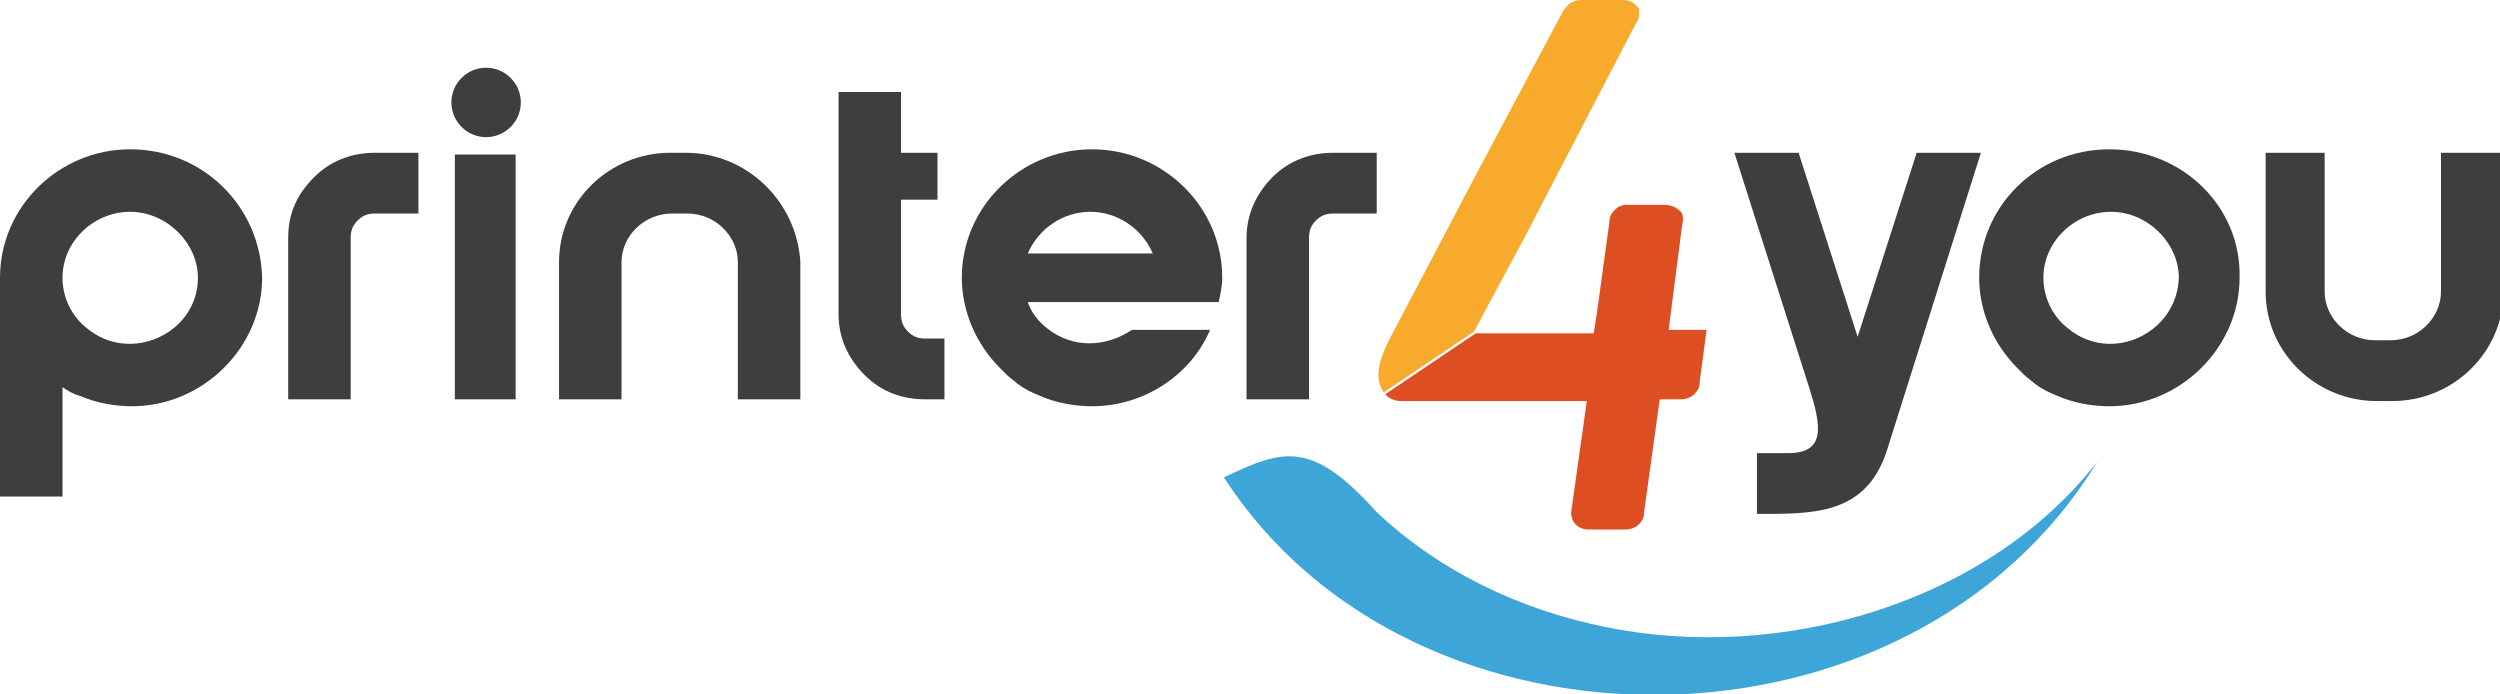
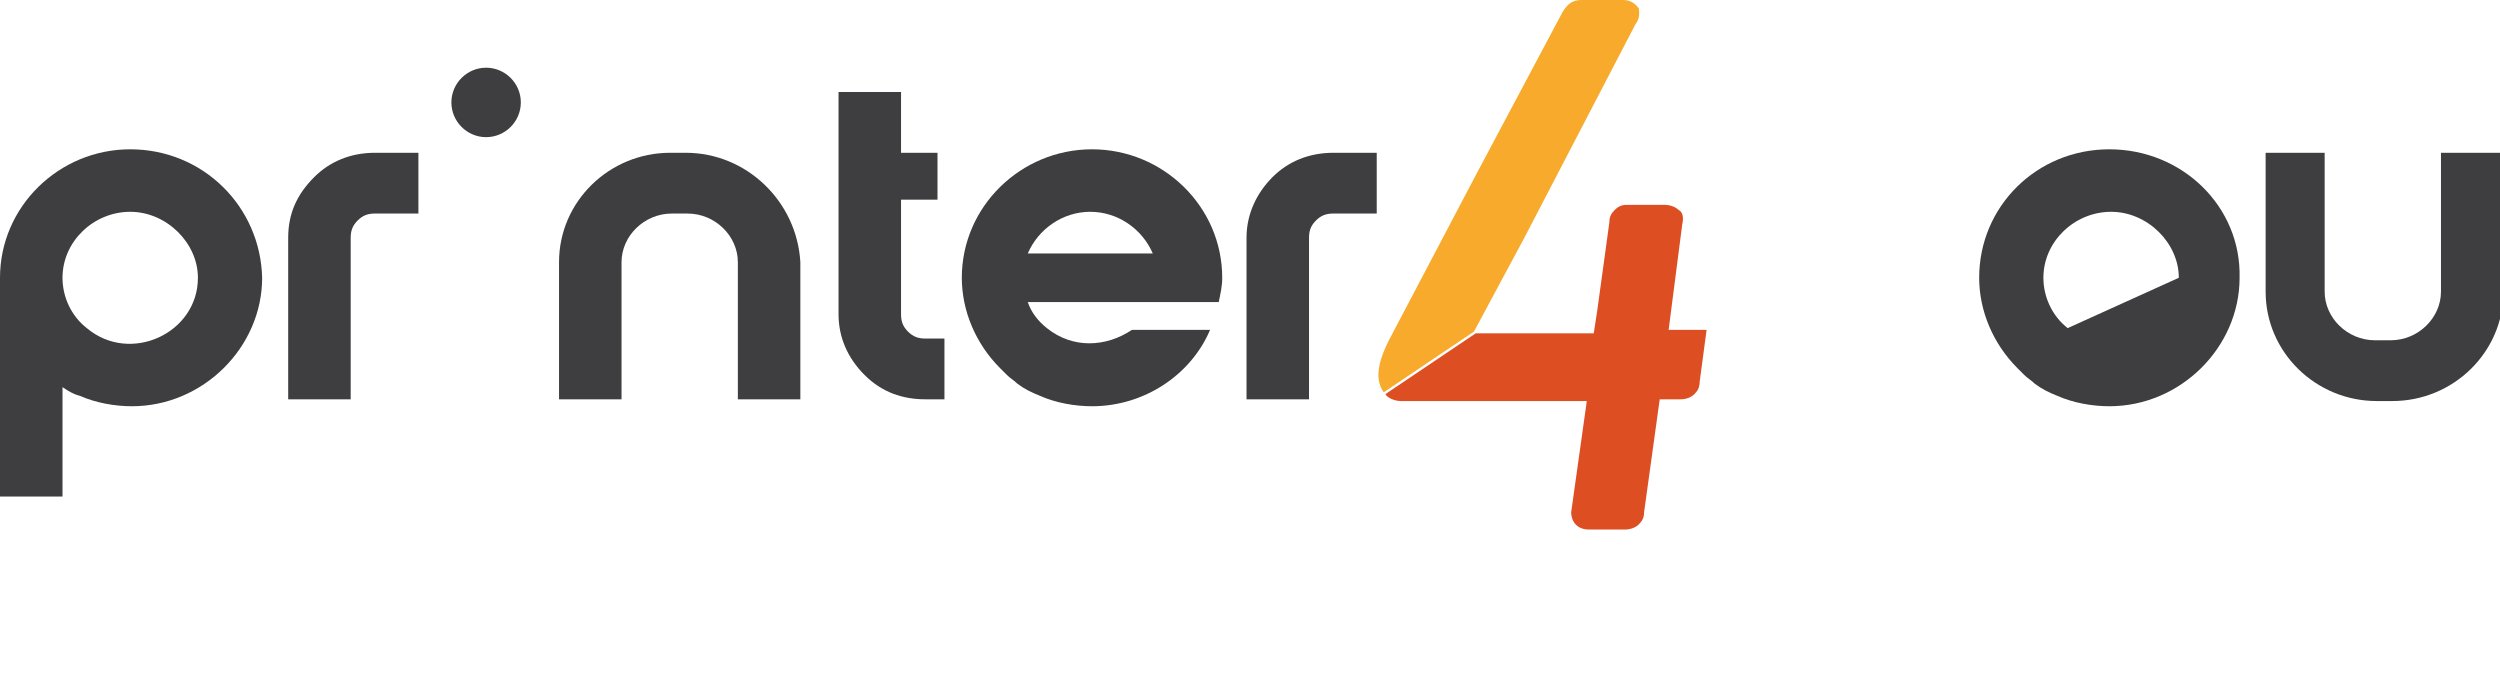
<svg xmlns="http://www.w3.org/2000/svg" enable-background="new 0 0 144 40" height="40" viewBox="0 0 144 40" width="144">
  <path d="m94.4.5c-.2-.3-.5-.5-.9-.5h-2.4c-.5 0-.8.2-1.1.7l-5 9.4-5 9.5c-.8 1.6-.7 2.4-.3 3l5.2-3.5 2.9-5.4 6.4-12.3c.3-.4.2-.7.2-.9-.2-.3 0 .2 0 0z" fill="#f7aa2b" />
  <path d="m96.1 19.1.8-6.2c.1-.4 0-.7-.2-.8-.1-.1-.4-.3-.8-.3h-2.2c-.3 0-.5.1-.7.3s-.3.4-.3.7l-.7 5.1-.2 1.3h-6.8l-5.2 3.5c.1.2.5.4.9.4h10.7l-.9 6.4c0 .6.4 1 1 1h2.1c.3 0 .6-.1.8-.3s.3-.4.3-.7l.9-6.5h1.2c.3 0 .6-.1.8-.3s.3-.4.3-.7l.4-3h-2.2z" fill="#de4e23" />
-   <path d="m92.4 36.1c-4.9-1-9.5-3.2-13.1-6.6-3.7-4.1-5.3-3.7-8.8-2 10.9 16.9 39.5 16.8 50.3-.9-6.4 8.2-18.3 11.6-28.4 9.5z" fill="#3da5d8" />
  <g fill="#3e3e40">
    <path d="m53.3 19.5c-.4 0-.7-.1-1-.4s-.4-.6-.4-1v-6.6h2.1v-2.7h-2.1v-3.5h-3.6v12.8c0 1.3.5 2.5 1.5 3.5s2.2 1.4 3.5 1.4h1.1v-3.5z" />
    <path d="m21.6 8.8c-1.4 0-2.6.5-3.5 1.4-1 1-1.5 2.1-1.5 3.5v9.3h3.6v-9.3c0-.4.1-.7.4-1s.6-.4 1-.4h2.5v-3.5z" />
    <path d="m76.8 8.8c-1.4 0-2.6.5-3.5 1.4s-1.5 2.1-1.5 3.5v9.3h3.6v-9.3c0-.4.1-.7.4-1s.6-.4 1-.4h2.5v-3.5z" />
    <path d="m39.5 8.8h-.9c-3.5 0-6.4 2.8-6.4 6.3v7.9h3.6v-7.9c0-1.5 1.3-2.8 2.9-2.8h.9c1.6 0 2.9 1.3 2.9 2.8v7.9h3.6v-7.9c-.2-3.5-3.1-6.3-6.6-6.3z" />
    <path d="m130.3 8.8h3.6v8c0 1.5 1.3 2.8 2.9 2.8h.9c1.6 0 2.9-1.3 2.9-2.8v-8h3.6v8c0 3.5-2.9 6.3-6.4 6.3h-.9c-3.5 0-6.4-2.8-6.4-6.3v-8z" />
    <path d="m30 5.9c0 1.1-.9 2-2 2s-2-.9-2-2 .9-2 2-2 2 .9 2 2z" />
-     <path d="m26.2 8.9v3.1 3.3 7.7h3.5v-14.1z" />
    <path d="m7.5 8.6c-4.1 0-7.5 3.3-7.5 7.4v.1 2.8 2.9 6.8h3.6v-6.3c.3.2.6.4 1 .5.9.4 2 .6 3 .6 4.1 0 7.5-3.4 7.5-7.4-.1-4.1-3.4-7.4-7.6-7.4zm-2.5 10.3c-.9-.7-1.4-1.8-1.4-2.9 0-2.1 1.8-3.8 3.9-3.8s3.9 1.8 3.9 3.8c0 3.2-3.9 5-6.4 2.9z" />
-     <path d="m121.5 8.6c-4.2 0-7.5 3.3-7.5 7.4 0 1.9.8 3.8 2.2 5.2.1.1.3.3.4.4.2.2.4.3.6.5.4.3.8.5 1.3.7.9.4 2 .6 3 .6 4.1 0 7.5-3.4 7.5-7.4.1-4.1-3.3-7.4-7.5-7.4zm-2.4 10.3c-.9-.7-1.4-1.8-1.4-2.9 0-2.1 1.8-3.8 3.9-3.8s3.9 1.8 3.9 3.8c-.1 3.2-3.9 5-6.4 2.9z" />
-     <path d="m114.1 8.8h-3.7l-3.4 10.6-3.4-10.6h-3.7l4.3 13.5c.7 2.2 1 3.8-1.2 3.8h-1.8v3.5c3.2 0 6.3.1 7.5-3.7z" />
+     <path d="m121.5 8.6c-4.2 0-7.5 3.3-7.5 7.4 0 1.9.8 3.8 2.2 5.2.1.1.3.3.4.4.2.2.4.3.6.5.4.3.8.5 1.3.7.9.4 2 .6 3 .6 4.1 0 7.5-3.4 7.5-7.4.1-4.1-3.3-7.4-7.5-7.4zm-2.4 10.3c-.9-.7-1.4-1.8-1.4-2.9 0-2.1 1.8-3.8 3.9-3.8s3.9 1.8 3.9 3.8z" />
    <path d="m60.3 18.9c-.5-.4-.9-.9-1.1-1.5h7.2 3.5.3c.1-.5.2-.9.2-1.4 0-4.1-3.4-7.4-7.5-7.4-4.1 0-7.5 3.3-7.5 7.4 0 1.9.8 3.8 2.2 5.2.1.1.3.3.4.4.2.2.4.3.6.5.4.3.8.5 1.3.7.9.4 2 .6 3 .6 3 0 5.7-1.8 6.8-4.4h-4.5c-1.5 1-3.4 1.1-4.9-.1zm2.5-6.7c1.6 0 3 1 3.6 2.4h-2.8-4.4c.6-1.4 2-2.4 3.6-2.4z" />
  </g>
</svg>